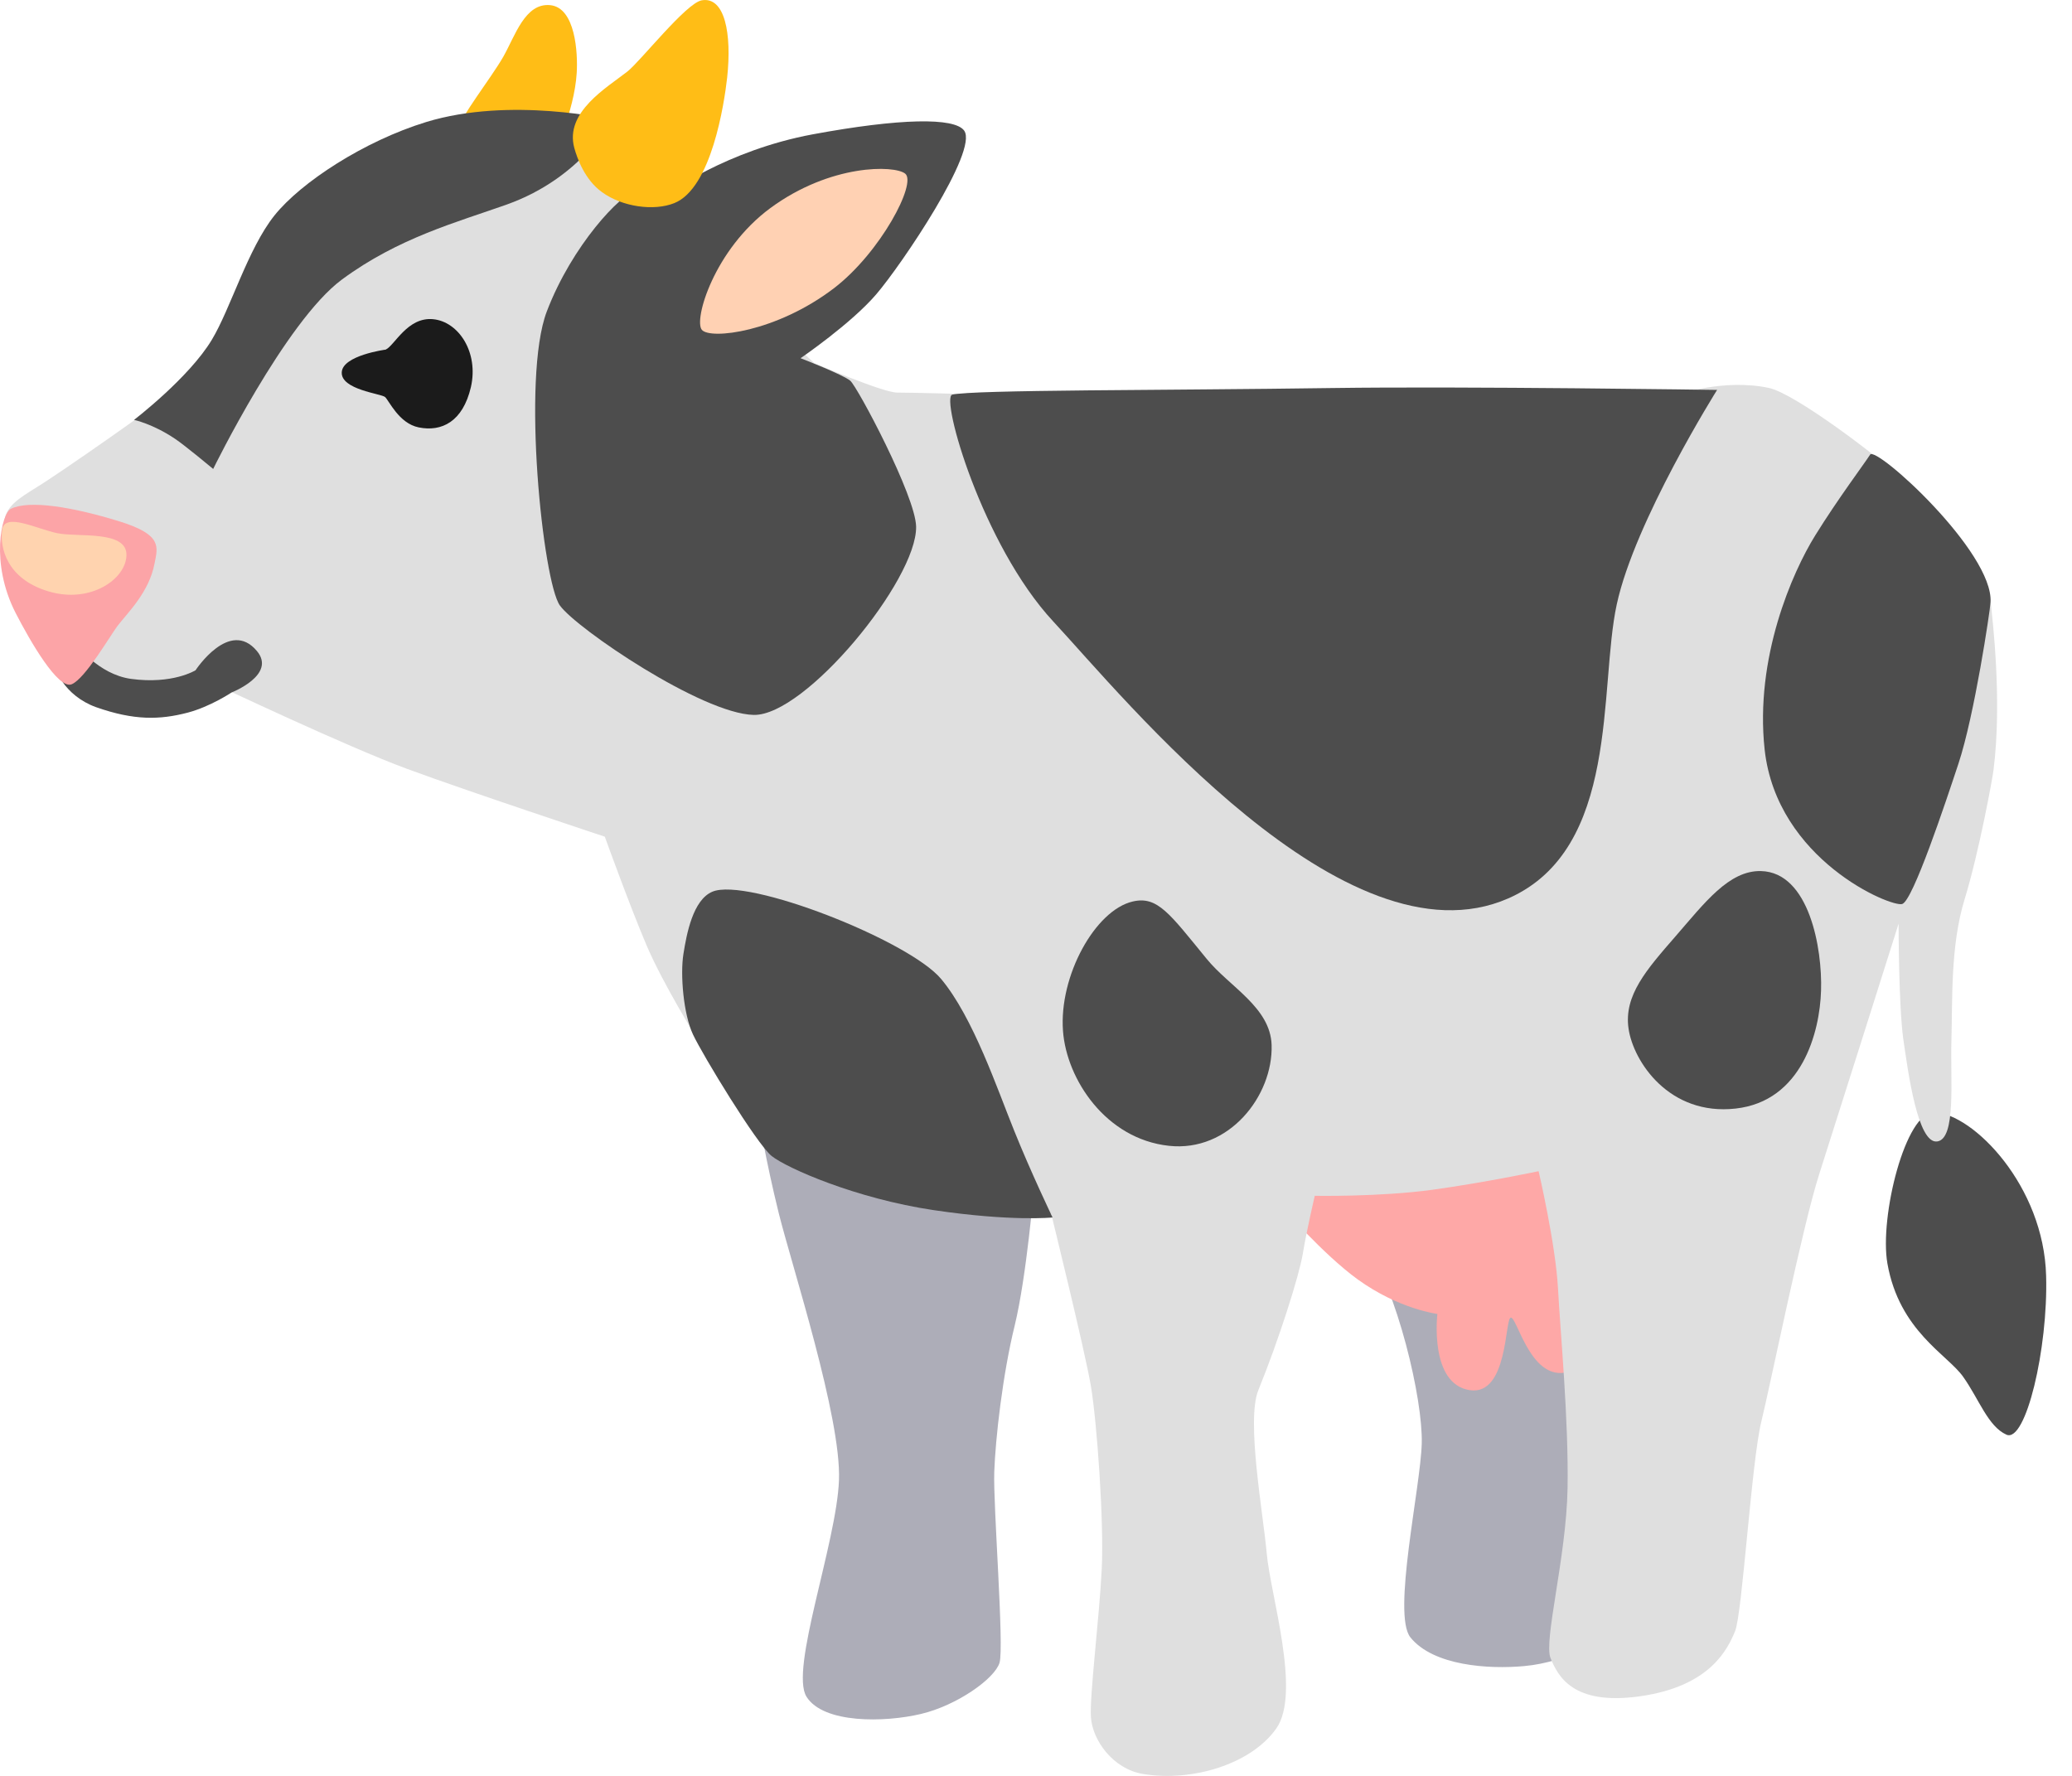
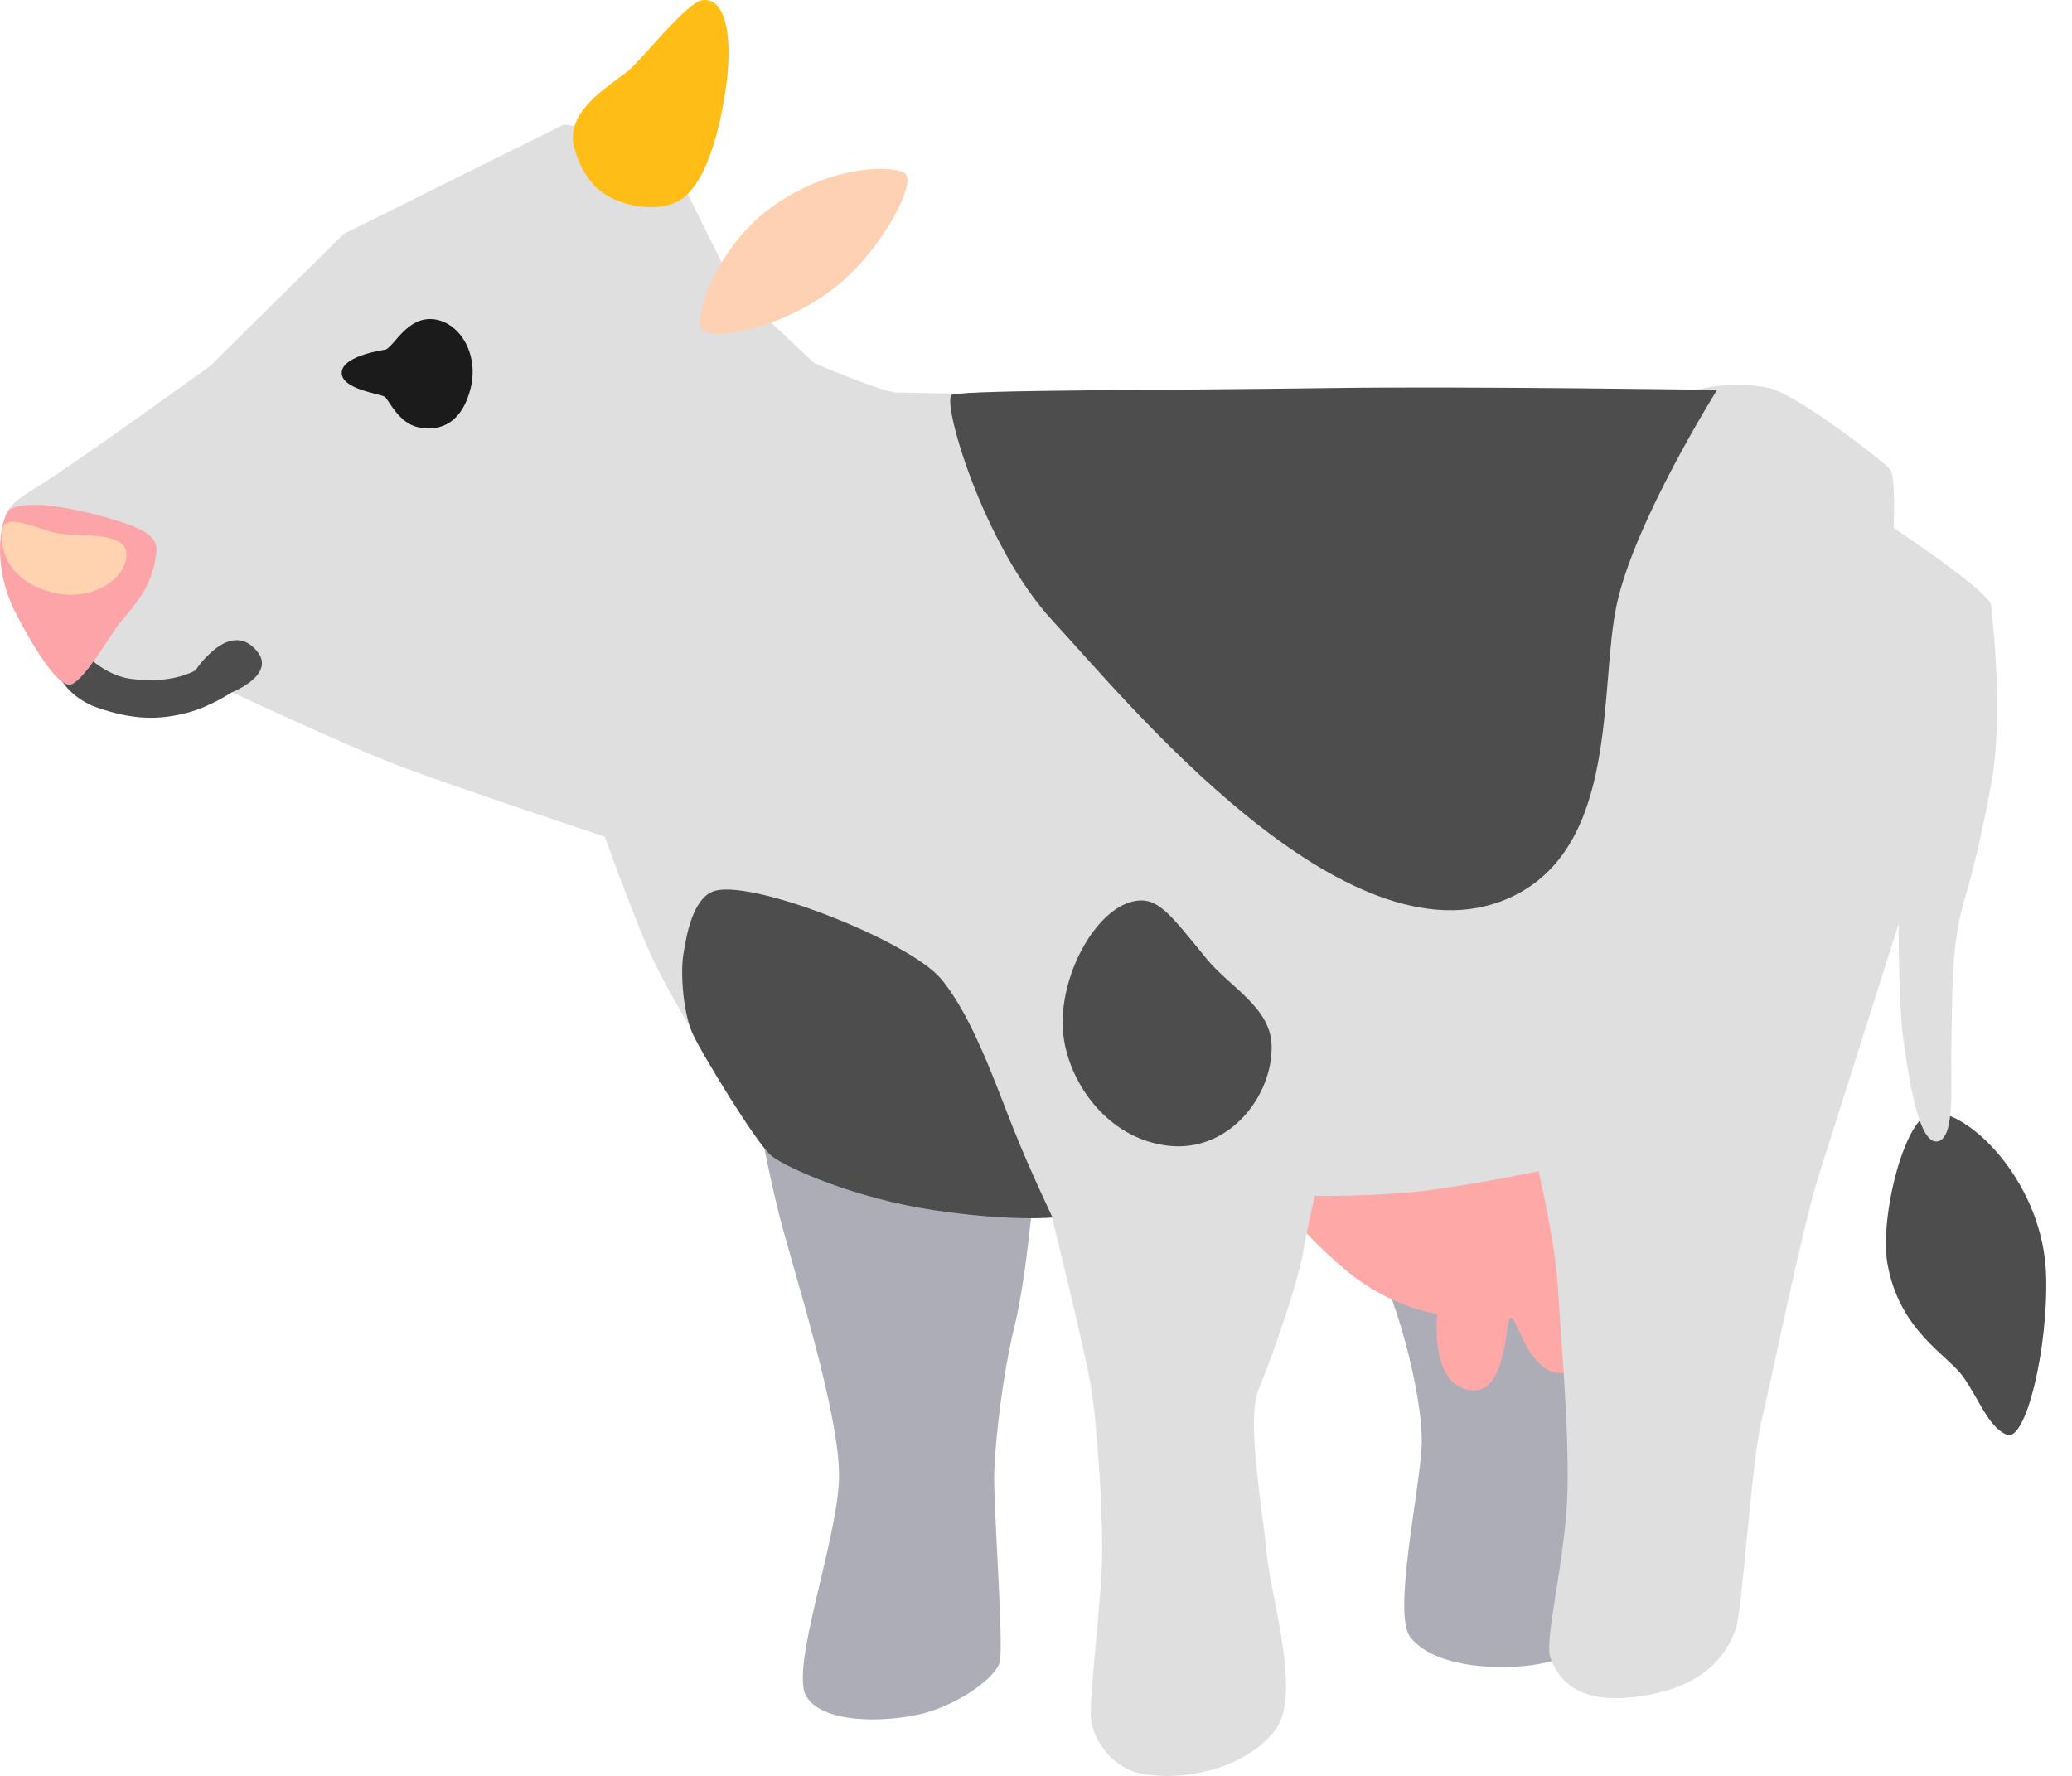
<svg xmlns="http://www.w3.org/2000/svg" width="35" height="30" viewBox="0 0 35 30" fill="none">
-   <path d="M7.81 2.083C7.729 2.042 8.298 1.315 8.5 0.961C8.702 0.607 8.867 0.046 9.294 0.087C9.722 0.129 9.762 0.899 9.742 1.23C9.702 1.894 9.335 2.644 9.335 2.644L7.81 2.083Z" fill="#FFBD16" />
  <path d="M24.909 16.525L12.803 18.805C12.803 18.805 12.933 19.602 13.155 20.496C13.378 21.391 14.212 23.944 14.172 25.004C14.132 26.064 13.337 28.204 13.623 28.662C13.909 29.12 14.946 29.099 15.556 28.954C16.165 28.81 16.803 28.358 16.884 28.089C16.965 27.821 16.774 25.424 16.795 24.863C16.815 24.302 16.936 23.221 17.141 22.389C17.343 21.556 17.468 20.041 17.468 20.041L20.417 18.503C20.417 18.503 22.471 20.104 23.04 20.957C23.609 21.81 24.036 23.637 24.016 24.384C23.996 25.131 23.513 27.274 23.825 27.661C24.212 28.14 25.142 28.201 25.749 28.145C26.494 28.078 27.144 27.661 27.144 27.661V18.707L24.909 16.525Z" fill="#ADADB8" />
  <path d="M32.676 18.789C32.188 18.768 31.744 20.56 31.882 21.345C32.084 22.488 32.899 22.884 33.162 23.259C33.428 23.633 33.581 24.097 33.893 24.236C34.219 24.38 34.597 22.783 34.563 21.555C34.525 20.035 33.335 18.818 32.676 18.789Z" fill="#4D4D4D" />
  <path d="M23.202 18.872L21.637 20.369C21.637 20.369 22.356 21.196 22.937 21.615C23.627 22.114 24.28 22.197 24.28 22.197C24.28 22.197 24.138 23.38 24.828 23.484C25.473 23.581 25.418 22.279 25.519 22.259C25.62 22.238 25.825 23.215 26.374 23.194C26.923 23.174 27.939 20.992 27.939 20.992L26.677 17.73L23.202 18.872Z" fill="#FEA8A7" />
  <path d="M11.62 3.287C11.66 3.184 11.213 2.788 10.785 2.499C10.358 2.207 9.526 2.104 9.526 2.104L5.805 3.952L3.549 6.184C3.549 6.184 2.602 6.863 2.195 7.152C1.787 7.444 1.117 7.908 0.771 8.135C0.424 8.362 0.141 8.489 0.08 8.758C0.02 9.027 1.334 11.202 1.334 11.202L2.024 11.722L3.671 11.577C3.671 11.577 5.866 12.617 6.883 12.991C7.899 13.366 10.216 14.134 10.216 14.134C10.216 14.134 10.643 15.318 10.927 15.982C11.213 16.646 11.787 17.567 11.787 17.567L17.758 20.511C17.758 20.511 18.327 22.817 18.428 23.419C18.529 24.021 18.651 25.704 18.61 26.516C18.57 27.328 18.402 28.662 18.428 29.01C18.454 29.397 18.798 29.881 19.303 29.967C20.138 30.106 21.135 29.802 21.559 29.199C21.984 28.597 21.458 26.935 21.398 26.247C21.337 25.562 21.048 23.994 21.256 23.484C21.603 22.631 21.946 21.55 22.007 21.178C22.068 20.803 22.209 20.201 22.209 20.201C22.209 20.201 23.307 20.221 24.202 20.098C25.098 19.974 25.99 19.785 25.99 19.785C25.99 19.785 26.276 21.01 26.317 21.76C26.357 22.506 26.499 23.983 26.479 25.146C26.458 26.309 26.071 27.723 26.192 28.012C26.314 28.305 26.559 28.816 27.697 28.656C28.902 28.488 29.188 27.844 29.309 27.555C29.43 27.265 29.587 24.688 29.751 24.021C29.913 23.357 30.442 20.738 30.727 19.844C31.014 18.949 32.071 15.604 32.071 15.604C32.071 15.604 32.071 16.998 32.151 17.558C32.232 18.119 32.394 19.324 32.721 19.283C33.047 19.241 32.943 18.244 32.963 17.579C32.983 16.915 32.943 15.979 33.186 15.191C33.428 14.403 33.657 13.154 33.674 13.009C33.824 11.831 33.654 10.453 33.633 10.225C33.613 9.998 31.987 8.917 31.987 8.917C31.987 8.917 32.027 8.052 31.926 7.925C31.825 7.801 30.34 6.65 29.878 6.553C29.107 6.39 28.327 6.671 28.327 6.671L24.02 9.936L16.172 6.653C16.172 6.653 15.401 6.632 15.155 6.632C14.913 6.632 13.752 6.133 13.752 6.133L12.408 4.867L11.62 3.287Z" fill="#DFDFDF" />
-   <path d="M29.808 12.661C29.64 11.111 30.276 9.667 30.663 9.044C31.05 8.421 31.483 7.846 31.59 7.68C31.691 7.527 33.678 9.328 33.624 10.175C33.615 10.323 33.352 12.088 33.081 12.903C32.861 13.567 32.315 15.209 32.133 15.271C31.951 15.333 30.013 14.53 29.808 12.661Z" fill="#4D4D4D" />
-   <path d="M29.747 14.715C29.204 14.701 28.791 15.256 28.303 15.817C27.815 16.378 27.428 16.814 27.509 17.375C27.59 17.936 28.199 18.852 29.317 18.727C30.435 18.604 30.741 17.44 30.761 16.732C30.784 16.026 30.562 14.736 29.747 14.715Z" fill="#4D4D4D" />
  <path d="M22.497 6.555C19.713 6.596 16.432 6.582 16.085 6.667C15.883 6.714 16.593 9.209 17.792 10.499C18.991 11.789 22.723 16.386 25.479 15.176C27.37 14.343 27.004 11.621 27.31 10.21C27.616 8.796 29.005 6.587 29.005 6.587C29.005 6.587 24.753 6.523 22.497 6.555Z" fill="#4D4D4D" />
-   <path d="M16.287 2.207C16.529 2.547 15.23 4.472 14.802 4.971C14.375 5.47 13.523 6.051 13.523 6.051C13.523 6.051 14.242 6.329 14.363 6.432C14.484 6.535 15.466 8.378 15.475 8.897C15.49 9.798 13.603 12.097 12.731 12.077C11.856 12.056 9.741 10.621 9.458 10.229C9.172 9.833 8.808 6.385 9.236 5.263C9.663 4.141 10.495 3.267 10.741 3.226C10.986 3.185 11.29 3.267 11.29 3.267C11.29 3.267 12.266 2.541 13.73 2.269C15.195 1.998 16.125 1.98 16.287 2.207Z" fill="#4D4D4D" />
  <path d="M11.856 5.572C11.714 5.407 12.061 4.217 13.014 3.514C14.031 2.767 15.108 2.788 15.29 2.933C15.492 3.092 14.871 4.267 14.091 4.866C13.115 5.613 11.997 5.74 11.856 5.572Z" fill="#FFD1B3" />
-   <path d="M3.601 7.922C3.601 7.922 4.82 5.428 5.776 4.722C6.732 4.016 7.72 3.754 8.561 3.455C9.84 2.998 10.329 2.021 10.329 2.021C10.329 2.021 8.621 1.625 7.197 2.062C6.149 2.384 5.083 3.08 4.635 3.641C4.187 4.202 3.896 5.212 3.578 5.74C3.191 6.384 2.264 7.093 2.264 7.093C2.264 7.093 2.581 7.16 2.954 7.411C3.113 7.515 3.601 7.922 3.601 7.922Z" fill="#4D4D4D" />
  <path d="M9.701 2.499C9.747 2.668 9.877 3.037 10.169 3.246C10.513 3.497 11.047 3.568 11.388 3.432C12.018 3.184 12.234 1.749 12.283 1.312C12.364 0.566 12.243 -0.06 11.856 0.005C11.593 0.046 10.819 1.035 10.597 1.209C10.25 1.481 9.536 1.894 9.701 2.499Z" fill="#FFBD16" />
  <path d="M6.515 5.906C6.665 5.838 6.882 5.351 7.315 5.392C7.748 5.433 8.089 5.953 7.954 6.541C7.818 7.122 7.462 7.299 7.073 7.22C6.735 7.152 6.57 6.762 6.503 6.706C6.437 6.65 5.758 6.582 5.773 6.29C5.784 6.003 6.515 5.906 6.515 5.906Z" fill="#1B1B1B" />
  <path d="M0.972 11.114C0.851 11.267 1.096 11.757 1.622 11.946C2.266 12.173 2.699 12.162 3.173 12.038C3.554 11.937 3.912 11.698 3.912 11.698C3.912 11.698 4.675 11.4 4.34 10.998C3.878 10.443 3.303 11.323 3.303 11.323C3.303 11.323 2.916 11.565 2.211 11.468C1.662 11.391 1.295 10.892 1.295 10.892L0.972 11.114Z" fill="#4D4D4D" />
  <path d="M2.61 9.522C2.665 9.236 2.751 9.032 2 8.802C1.229 8.566 0.496 8.442 0.184 8.595C0.025 8.672 -0.169 9.51 0.264 10.355C0.51 10.833 0.984 11.656 1.212 11.559C1.44 11.462 1.856 10.747 1.983 10.576C2.165 10.34 2.517 10.006 2.61 9.522Z" fill="#FCA4A7" />
  <path d="M2.136 9.383C2.125 9.785 1.527 10.201 0.822 9.991C0.117 9.782 -0.004 9.256 0.036 8.952C0.077 8.648 0.62 8.937 0.972 9.008C1.324 9.079 2.151 8.952 2.136 9.383Z" fill="#FFD3AF" />
  <path d="M19.134 15.229C18.499 15.376 17.886 16.489 17.956 17.416C18.016 18.234 18.681 19.241 19.744 19.356C20.76 19.468 21.506 18.512 21.48 17.653C21.459 17.015 20.769 16.672 20.382 16.197C19.758 15.435 19.553 15.131 19.134 15.229Z" fill="#4D4D4D" />
  <path d="M12.032 15.064C11.706 15.203 11.599 15.77 11.544 16.118C11.489 16.466 11.544 17.131 11.706 17.476C11.868 17.821 12.777 19.318 13.034 19.528C13.292 19.734 14.459 20.248 15.773 20.443C17.087 20.638 17.78 20.567 17.78 20.567C17.78 20.567 17.414 19.805 17.131 19.1C16.845 18.394 16.44 17.187 15.897 16.537C15.354 15.888 12.621 14.813 12.032 15.064Z" fill="#4D4D4D" />
</svg>